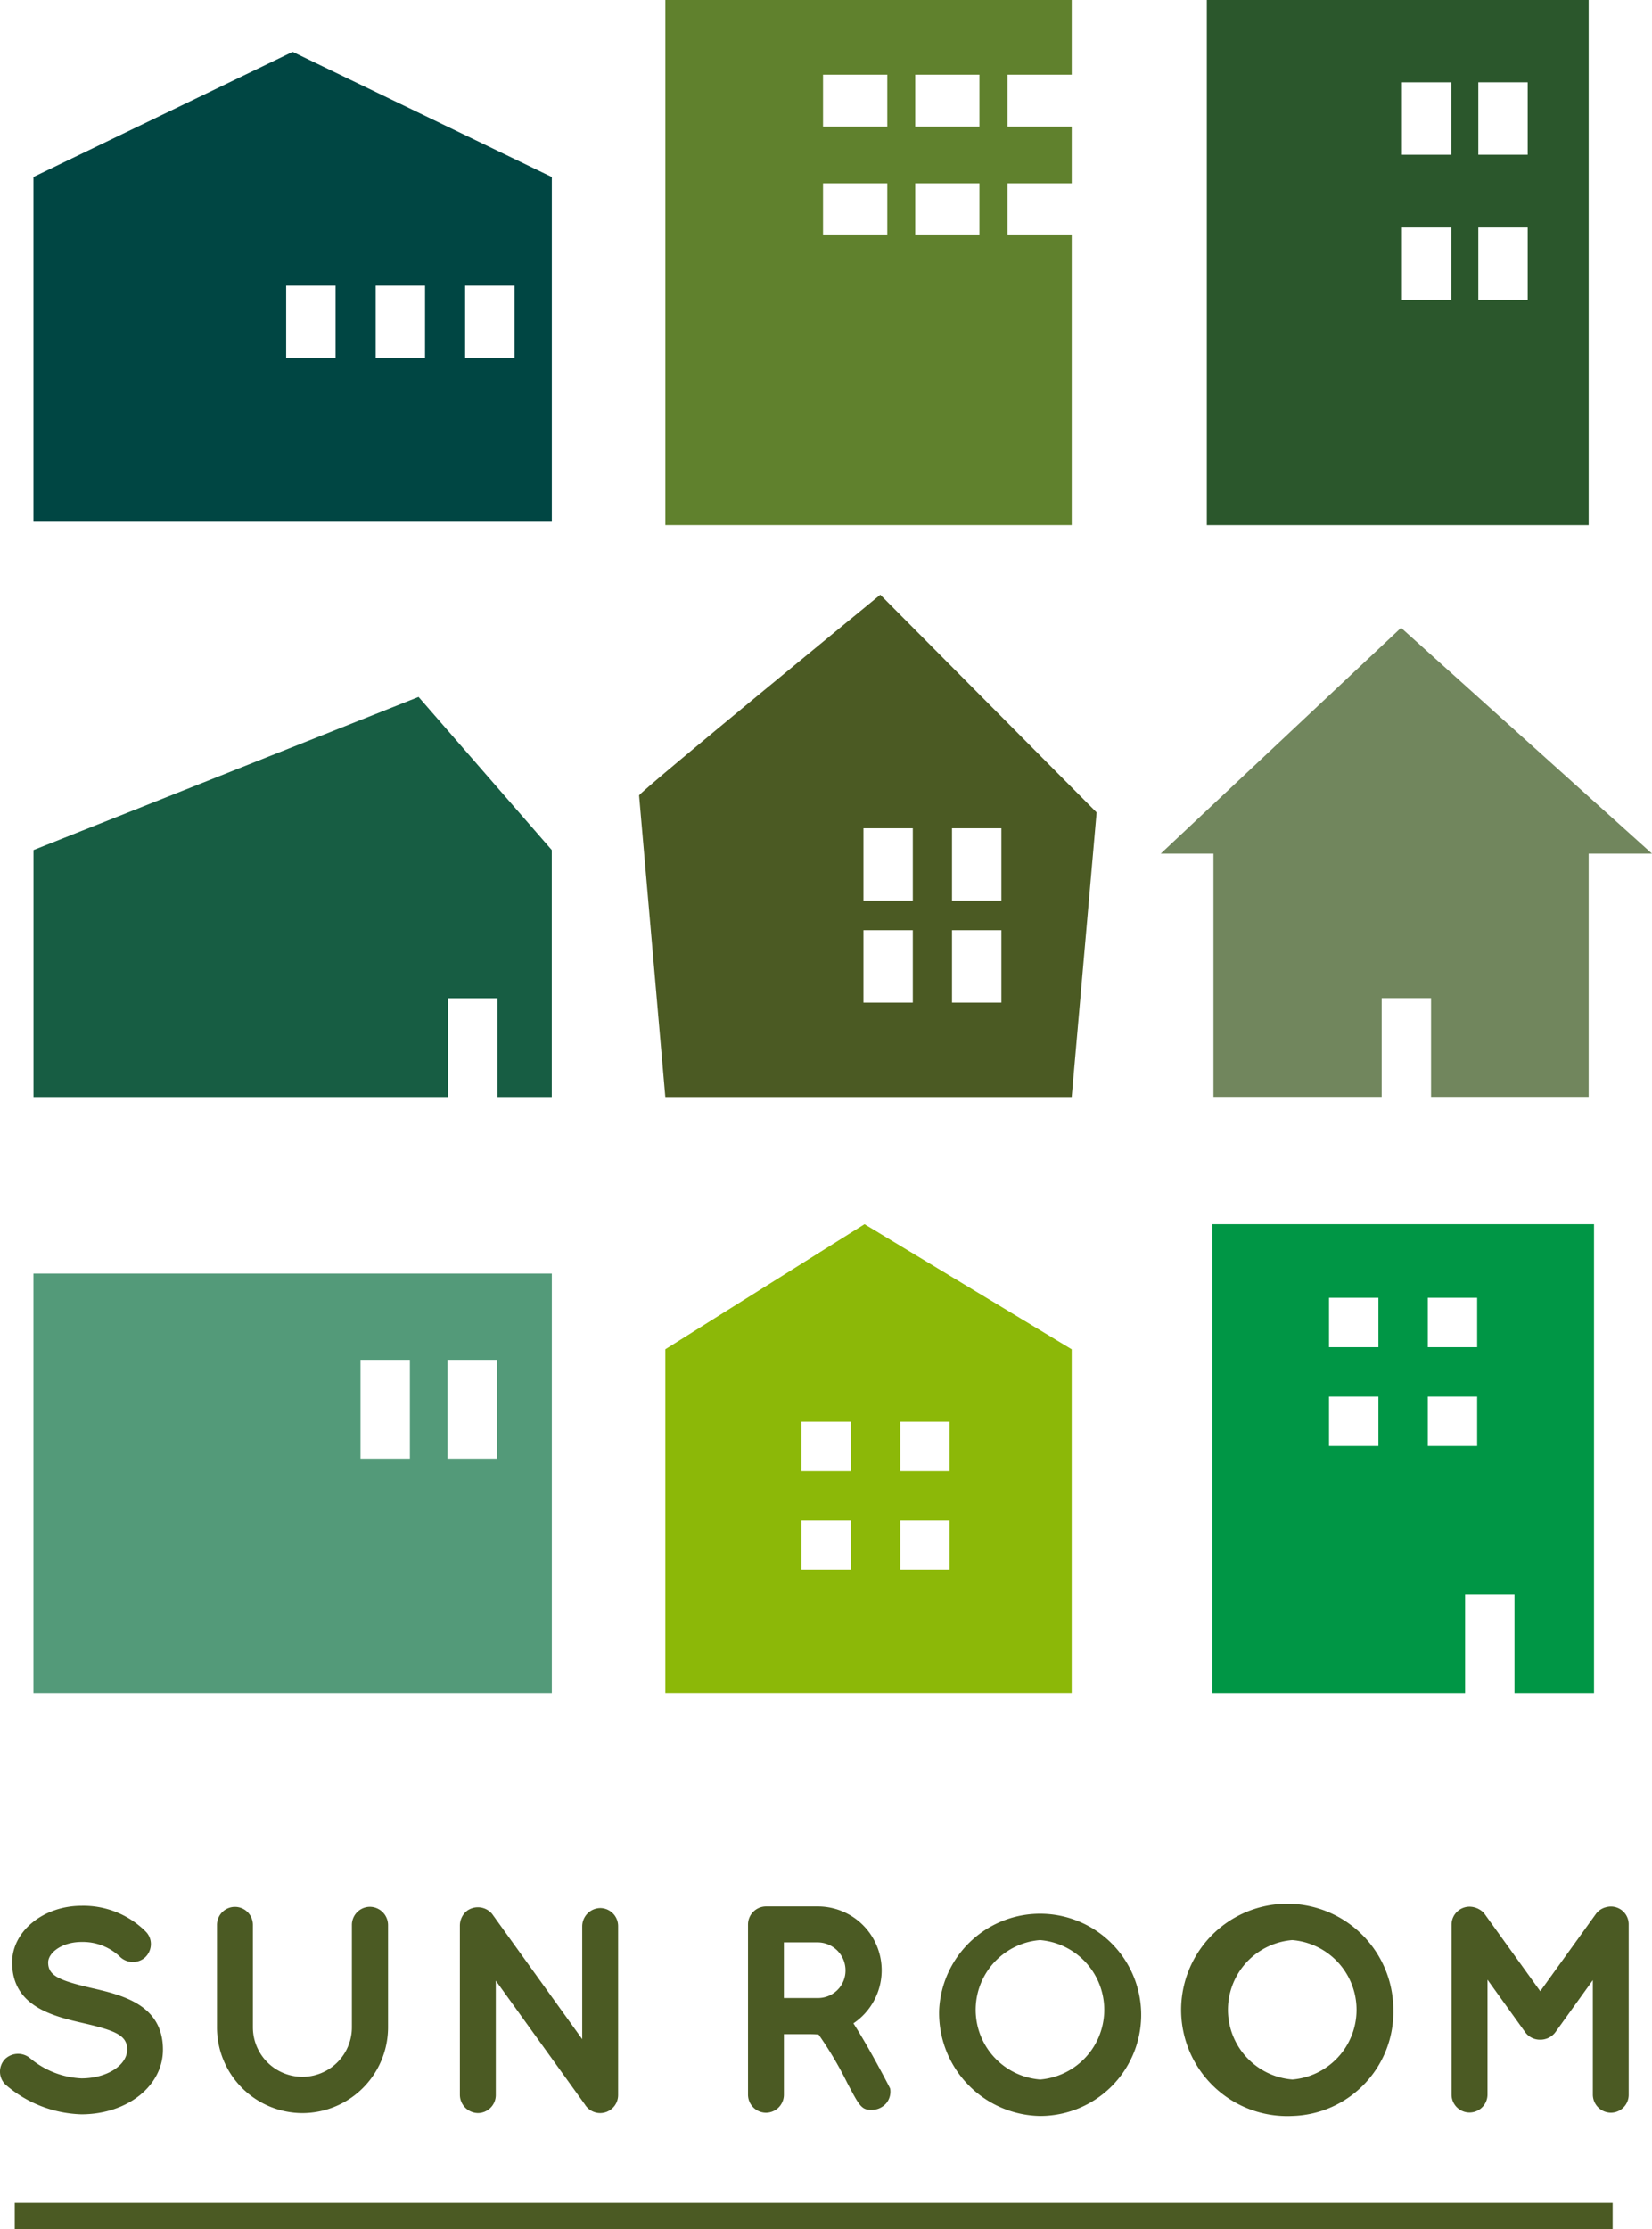
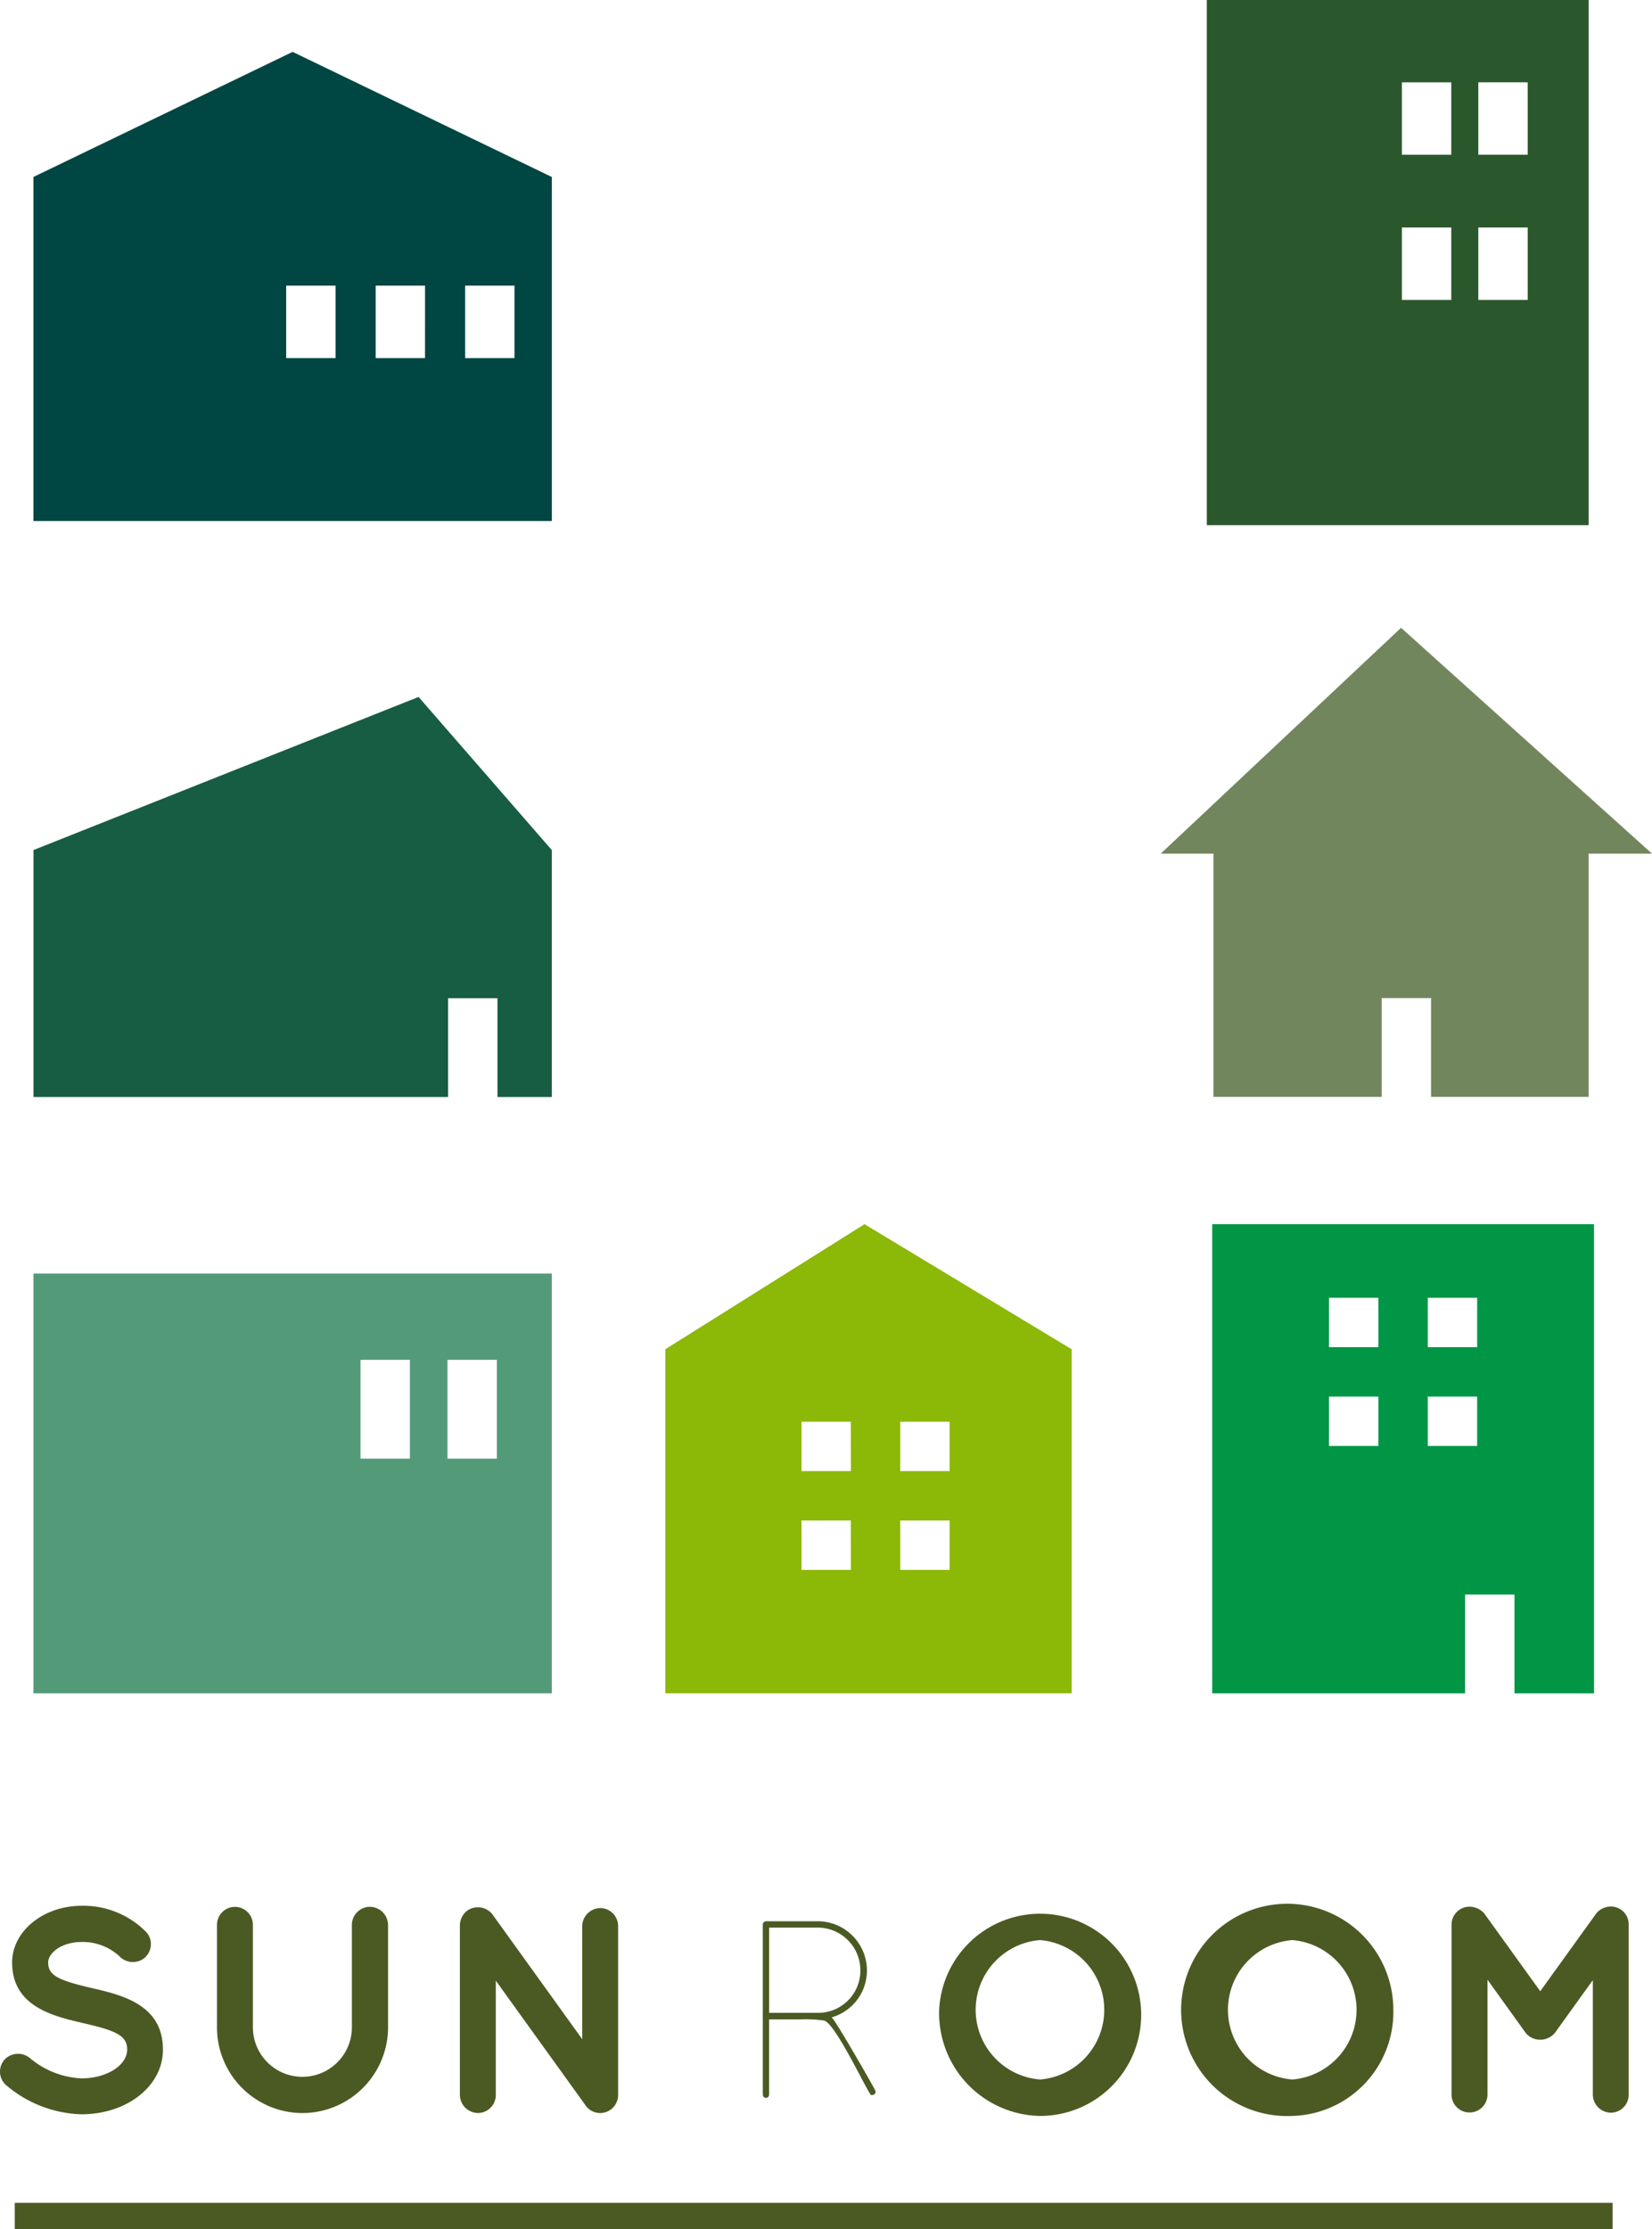
<svg xmlns="http://www.w3.org/2000/svg" width="95.125" height="128.315" viewBox="0 0 95.125 128.315">
  <g id="グループ_8" data-name="グループ 8" transform="translate(0 0)">
    <g id="グループ_1" data-name="グループ 1" transform="translate(0 109.592)">
      <g id="グループ_1-2" data-name="グループ 1" transform="translate(0 0.109)">
        <path id="パス_1" data-name="パス 1" d="M356.167,356.177a.186.186,0,0,1,.249-.277,5.826,5.826,0,0,0,3.527,1.381c1.96,0,3.487-1.1,3.487-2.513,0-1.612-1.555-1.975-3.2-2.352-1.685-.392-3.427-.8-3.427-2.658,0-1.321,1.409-2.41,3.151-2.41a4.162,4.162,0,0,1,3.095,1.234.183.183,0,0,1-.016.26.2.2,0,0,1-.261-.014,3.906,3.906,0,0,0-2.818-1.1c-1.524,0-2.773.916-2.773,2.033,0,1.554,1.524,1.917,3.136,2.295,1.715.393,3.472.8,3.472,2.715,0,1.612-1.685,2.875-3.849,2.875A6.131,6.131,0,0,1,356.167,356.177Z" transform="translate(-355.256 -346.495)" fill="#4b5a23" />
        <path id="パス_2" data-name="パス 2" d="M359.672,358.224a6.976,6.976,0,0,1-4.379-1.715,1.042,1.042,0,0,1-.008-1.474,1.079,1.079,0,0,1,1.443-.029,4.953,4.953,0,0,0,2.944,1.15c1.452,0,2.634-.744,2.634-1.66,0-.8-.633-1.084-2.535-1.521-1.727-.4-4.089-.952-4.089-3.49,0-1.8,1.8-3.263,4-3.263a5.065,5.065,0,0,1,3.7,1.491h0a1.008,1.008,0,0,1,.29.729,1.058,1.058,0,0,1-.325.744.884.884,0,0,1-.106.086,1.07,1.07,0,0,1-1.375-.14,3.109,3.109,0,0,0-2.188-.826c-1.131,0-1.92.622-1.92,1.18,0,.756.619,1.029,2.477,1.464,1.741.4,4.131.947,4.131,3.546C364.375,356.587,362.309,358.224,359.672,358.224Z" transform="translate(-354.984 -346.223)" fill="#4b5a23" />
      </g>
      <g id="グループ_2" data-name="グループ 2" transform="translate(12.494 0.167)">
        <path id="パス_3" data-name="パス 3" d="M372.59,347.613a.183.183,0,0,1,.19-.189.18.18,0,0,1,.173.189v5.9a3.7,3.7,0,1,0,7.407,0v-5.9a.193.193,0,0,1,.189-.189.2.2,0,0,1,.188.189v5.9a4.073,4.073,0,1,1-8.147,0Z" transform="translate(-371.737 -346.571)" fill="#4b5a23" />
        <path id="パス_4" data-name="パス 4" d="M376.385,358.171a4.932,4.932,0,0,1-4.92-4.934v-5.9a1.034,1.034,0,1,1,2.068,0v5.9a2.85,2.85,0,1,0,5.7-.005v-5.891a1.043,1.043,0,0,1,1.042-1.042,1.055,1.055,0,0,1,1.041,1.042v5.9A4.939,4.939,0,0,1,376.385,358.171Z" transform="translate(-371.465 -346.299)" fill="#4b5a23" />
      </g>
      <g id="グループ_3" data-name="グループ 3" transform="translate(26.483 0.195)">
        <path id="パス_5" data-name="パス 5" d="M391.405,348.187v9.221a.18.18,0,0,1-.174.19.2.2,0,0,1-.188-.19v-9.758a.23.23,0,0,1,.073-.16.2.2,0,0,1,.262.03l6.709,9.322v-9.148a.2.2,0,0,1,.188-.189.18.18,0,0,1,.174.189v9.714a.18.18,0,0,1-.174.19.19.19,0,0,1-.174-.117c-.014,0-.014,0-.014-.014Z" transform="translate(-390.19 -346.607)" fill="#4b5a23" />
        <path id="パス_6" data-name="パス 6" d="M398,358.18a1.035,1.035,0,0,1-.885-.493l-5.131-7.126v6.576a1.036,1.036,0,0,1-1.027,1.042,1.056,1.056,0,0,1-1.041-1.042v-9.714a1.1,1.1,0,0,1,.322-.807.885.885,0,0,1,.18-.137,1.068,1.068,0,0,1,1.356.243l5.186,7.206v-6.5A1.055,1.055,0,0,1,398,346.381a1.036,1.036,0,0,1,1.027,1.042v9.714A1.036,1.036,0,0,1,398,358.18Z" transform="translate(-389.918 -346.337)" fill="#4b5a23" />
      </g>
      <g id="グループ_4" data-name="グループ 4" transform="translate(43.069 0.146)">
        <path id="パス_7" data-name="パス 7" d="M416.449,353.11a7.536,7.536,0,0,0-1.378-.064h-1.786v4.327a.18.18,0,0,1-.174.189.192.192,0,0,1-.188-.189v-9.789a.192.192,0,0,1,.188-.189h2.976a2.836,2.836,0,0,1,2.832,2.833,2.8,2.8,0,0,1-2.033,2.7c.174.074,2.513,4.154,2.527,4.242.028.189-.13.233-.247.233C419.021,357.4,417.118,353.257,416.449,353.11Zm-.362-.442h.03a2.432,2.432,0,0,0,2.425-2.439,2.465,2.465,0,0,0-2.455-2.47h-2.8v4.909Z" transform="translate(-412.069 -346.543)" fill="#4b5a23" />
-         <path id="パス_8" data-name="パス 8" d="M412.838,358.143A1.042,1.042,0,0,1,411.8,357.1v-9.788a1.042,1.042,0,0,1,1.041-1.042h2.976A3.677,3.677,0,0,1,417.869,353c.928,1.44,2.109,3.725,2.114,3.753a1.042,1.042,0,0,1-.231.855,1.106,1.106,0,0,1-.857.371c-.562,0-.685-.233-1.368-1.523a21.442,21.442,0,0,0-1.662-2.81c-.216-.024-.522-.024-.72-.024h-1.279V357.1A1.036,1.036,0,0,1,412.838,358.143Zm1.027-6.6h1.949a1.584,1.584,0,0,0,1.6-1.586,1.611,1.611,0,0,0-1.6-1.617h-1.949Z" transform="translate(-411.797 -346.271)" fill="#4b5a23" />
      </g>
      <g id="グループ_5" data-name="グループ 5" transform="translate(54.078 0)">
        <path id="パス_9" data-name="パス 9" d="M432.4,347.2a5.259,5.259,0,1,1-4.953,5.243A5.122,5.122,0,0,1,432.4,347.2Zm0,10.109a4.876,4.876,0,0,0,0-9.731,4.876,4.876,0,0,0,0,9.731Z" transform="translate(-426.591 -346.351)" fill="#4b5a23" />
        <path id="パス_10" data-name="パス 10" d="M432.124,358.284a5.921,5.921,0,0,1-5.805-6.1,5.82,5.82,0,1,1,5.805,6.1Zm0-10.122a4.025,4.025,0,0,0,.011,8.025,4.026,4.026,0,0,0-.011-8.025Z" transform="translate(-426.319 -346.079)" fill="#4b5a23" />
      </g>
      <g id="グループ_6" data-name="グループ 6" transform="translate(68.606 0)">
        <path id="パス_11" data-name="パス 11" d="M451.559,347.2a5.259,5.259,0,1,1-4.952,5.243A5.124,5.124,0,0,1,451.559,347.2Zm0,10.109A4.876,4.876,0,1,0,447,352.447,4.77,4.77,0,0,0,451.559,357.312Z" transform="translate(-445.754 -346.351)" fill="#4b5a23" />
        <path id="パス_12" data-name="パス 12" d="M451.287,358.284a6.11,6.11,0,1,1,5.82-6.118A5.988,5.988,0,0,1,451.287,358.284Zm0-10.122a4.025,4.025,0,0,0,.01,8.025,4.026,4.026,0,0,0-.01-8.025Z" transform="translate(-445.482 -346.079)" fill="#4b5a23" />
      </g>
      <g id="グループ_7" data-name="グループ 7" transform="translate(83.58 0.157)">
-         <path id="パス_13" data-name="パス 13" d="M474.494,348.141l-3.7,5.155a.231.231,0,0,1-.16.074H470.6a.188.188,0,0,1-.16-.074l-3.718-5.17v9.252a.18.18,0,0,1-.173.189.194.194,0,0,1-.19-.189V347.6a.2.2,0,0,1,.19-.189.051.051,0,0,1,.042.014.257.257,0,0,1,.131.059l3.894,5.4,3.891-5.4a.179.179,0,0,1,.117-.059.052.052,0,0,1,.043-.014.192.192,0,0,1,.189.189v9.774a.184.184,0,0,1-.189.189.191.191,0,0,1-.174-.189Z" transform="translate(-465.507 -346.56)" fill="#4b5a23" />
        <path id="パス_14" data-name="パス 14" d="M474.4,358.146a1.048,1.048,0,0,1-1.027-1.042v-6.588l-2.158,3a.852.852,0,0,1-.075.09,1.081,1.081,0,0,1-.778.339,1.053,1.053,0,0,1-.9-.453l-2.155-3V357.1a1.035,1.035,0,1,1-2.07,0v-9.774a1.035,1.035,0,0,1,1.277-1.008,1.147,1.147,0,0,1,.416.186.875.875,0,0,1,.215.208l3.2,4.443,3.2-4.442a.921.921,0,0,1,.082-.1,1.046,1.046,0,0,1,.531-.3,1.023,1.023,0,0,1,1.28,1.007V357.1A1.03,1.03,0,0,1,474.4,358.146Z" transform="translate(-465.235 -346.286)" fill="#4b5a23" />
      </g>
    </g>
    <path id="パス_1-2" data-name="パス 1" d="M379.7,254.435l-22.174,8.813v14.214H381.4v-5.686h2.843v5.686h3.127V263.247Z" transform="translate(-355.598 -214.318)" fill="#175d43" />
    <g id="グループ_2-2" data-name="グループ 2" transform="translate(66.837 36.137)">
      <path id="パス_16" data-name="パス 16" d="M456.987,249.185l-13.839,13h3.036v14h9.686v-5.686h2.843v5.686h9.076v-14h3.647Z" transform="translate(-443.148 -249.185)" fill="#71865d" />
    </g>
    <path id="パス_2-2" data-name="パス 2" d="M357.523,298.217v24.164h29.85V298.217ZM379.2,308.869h-2.843v-5.686H379.2Zm5.008,0h-2.843v-5.686h2.843Z" transform="translate(-355.598 -224.909)" fill="#539a79" />
-     <path id="パス_3-2" data-name="パス 3" d="M417.416,246.674s-13.737,11.247-13.889,11.549l1.51,17.362h23.4l1.435-16.38Zm1.872,23.479h-2.843v-4.17h2.843Zm0-5.866h-2.843v-4.17h2.843Zm5.1,5.866h-2.843v-4.17h2.843Zm0-5.866h-2.843v-4.17h2.843Z" transform="translate(-366.727 -212.44)" fill="#4b5a23" />
-     <path id="パス_4-2" data-name="パス 4" d="M428.92,205.814v-4.3h-23.4v30.231h23.4V215.061h-3.7v-2.993h3.7v-3.261h-3.7v-2.993ZM418.3,215.061h-3.7v-2.993h3.7Zm0-6.254h-3.7v-2.993h3.7Zm5.307,6.254h-3.7v-2.993h3.7Zm0-6.254h-3.7v-2.993h3.7Z" transform="translate(-367.209 -201.516)" fill="#60812d" />
    <path id="パス_5-2" data-name="パス 5" d="M446.65,201.516v30.231h21.987V201.516Zm14.076,17.264h-2.843v-4.17h2.843Zm0-8.355h-2.843v-4.17h2.843Zm4.4,8.355h-2.843v-4.17h2.843Zm0-8.356h-2.843v-4.17h2.843Z" transform="translate(-377.159 -201.516)" fill="#2b572c" />
    <path id="パス_6-2" data-name="パス 6" d="M372.448,205.455l-14.925,7.2v19.805h29.85V212.657Zm2.471,17.626h-2.843v-4.17h2.843Zm5.153,0H377.23v-4.17h2.843Zm5.151,0h-2.843v-4.17h2.843Z" transform="translate(-355.598 -202.469)" fill="#004643" />
    <rect id="長方形_3" data-name="長方形 3" width="92.009" height="1.516" transform="translate(0.85 126.799)" fill="#4b5a23" />
    <path id="パス_7-2" data-name="パス 7" d="M416.99,294.467l-11.471,7.2v19.805h23.4V301.669Zm-.786,19.9h-2.843v-2.843H416.2Zm0-5.686h-2.843v-2.843H416.2Zm5.686,5.686h-2.843v-2.843h2.843Zm0-5.686h-2.843v-2.843h2.843Z" transform="translate(-367.209 -224.002)" fill="#8cb808" />
    <path id="パス_8-2" data-name="パス 8" d="M447.057,294.467v27.007H461.62v-5.686h2.843v5.686h4.58V294.467Zm9.571,12.767h-2.843v-2.843h2.843Zm0-5.686h-2.843v-2.843h2.843Zm5.686,5.686h-2.843v-2.843h2.843Zm0-5.686h-2.843v-2.843h2.843Z" transform="translate(-377.257 -224.002)" fill="#009645" />
  </g>
</svg>